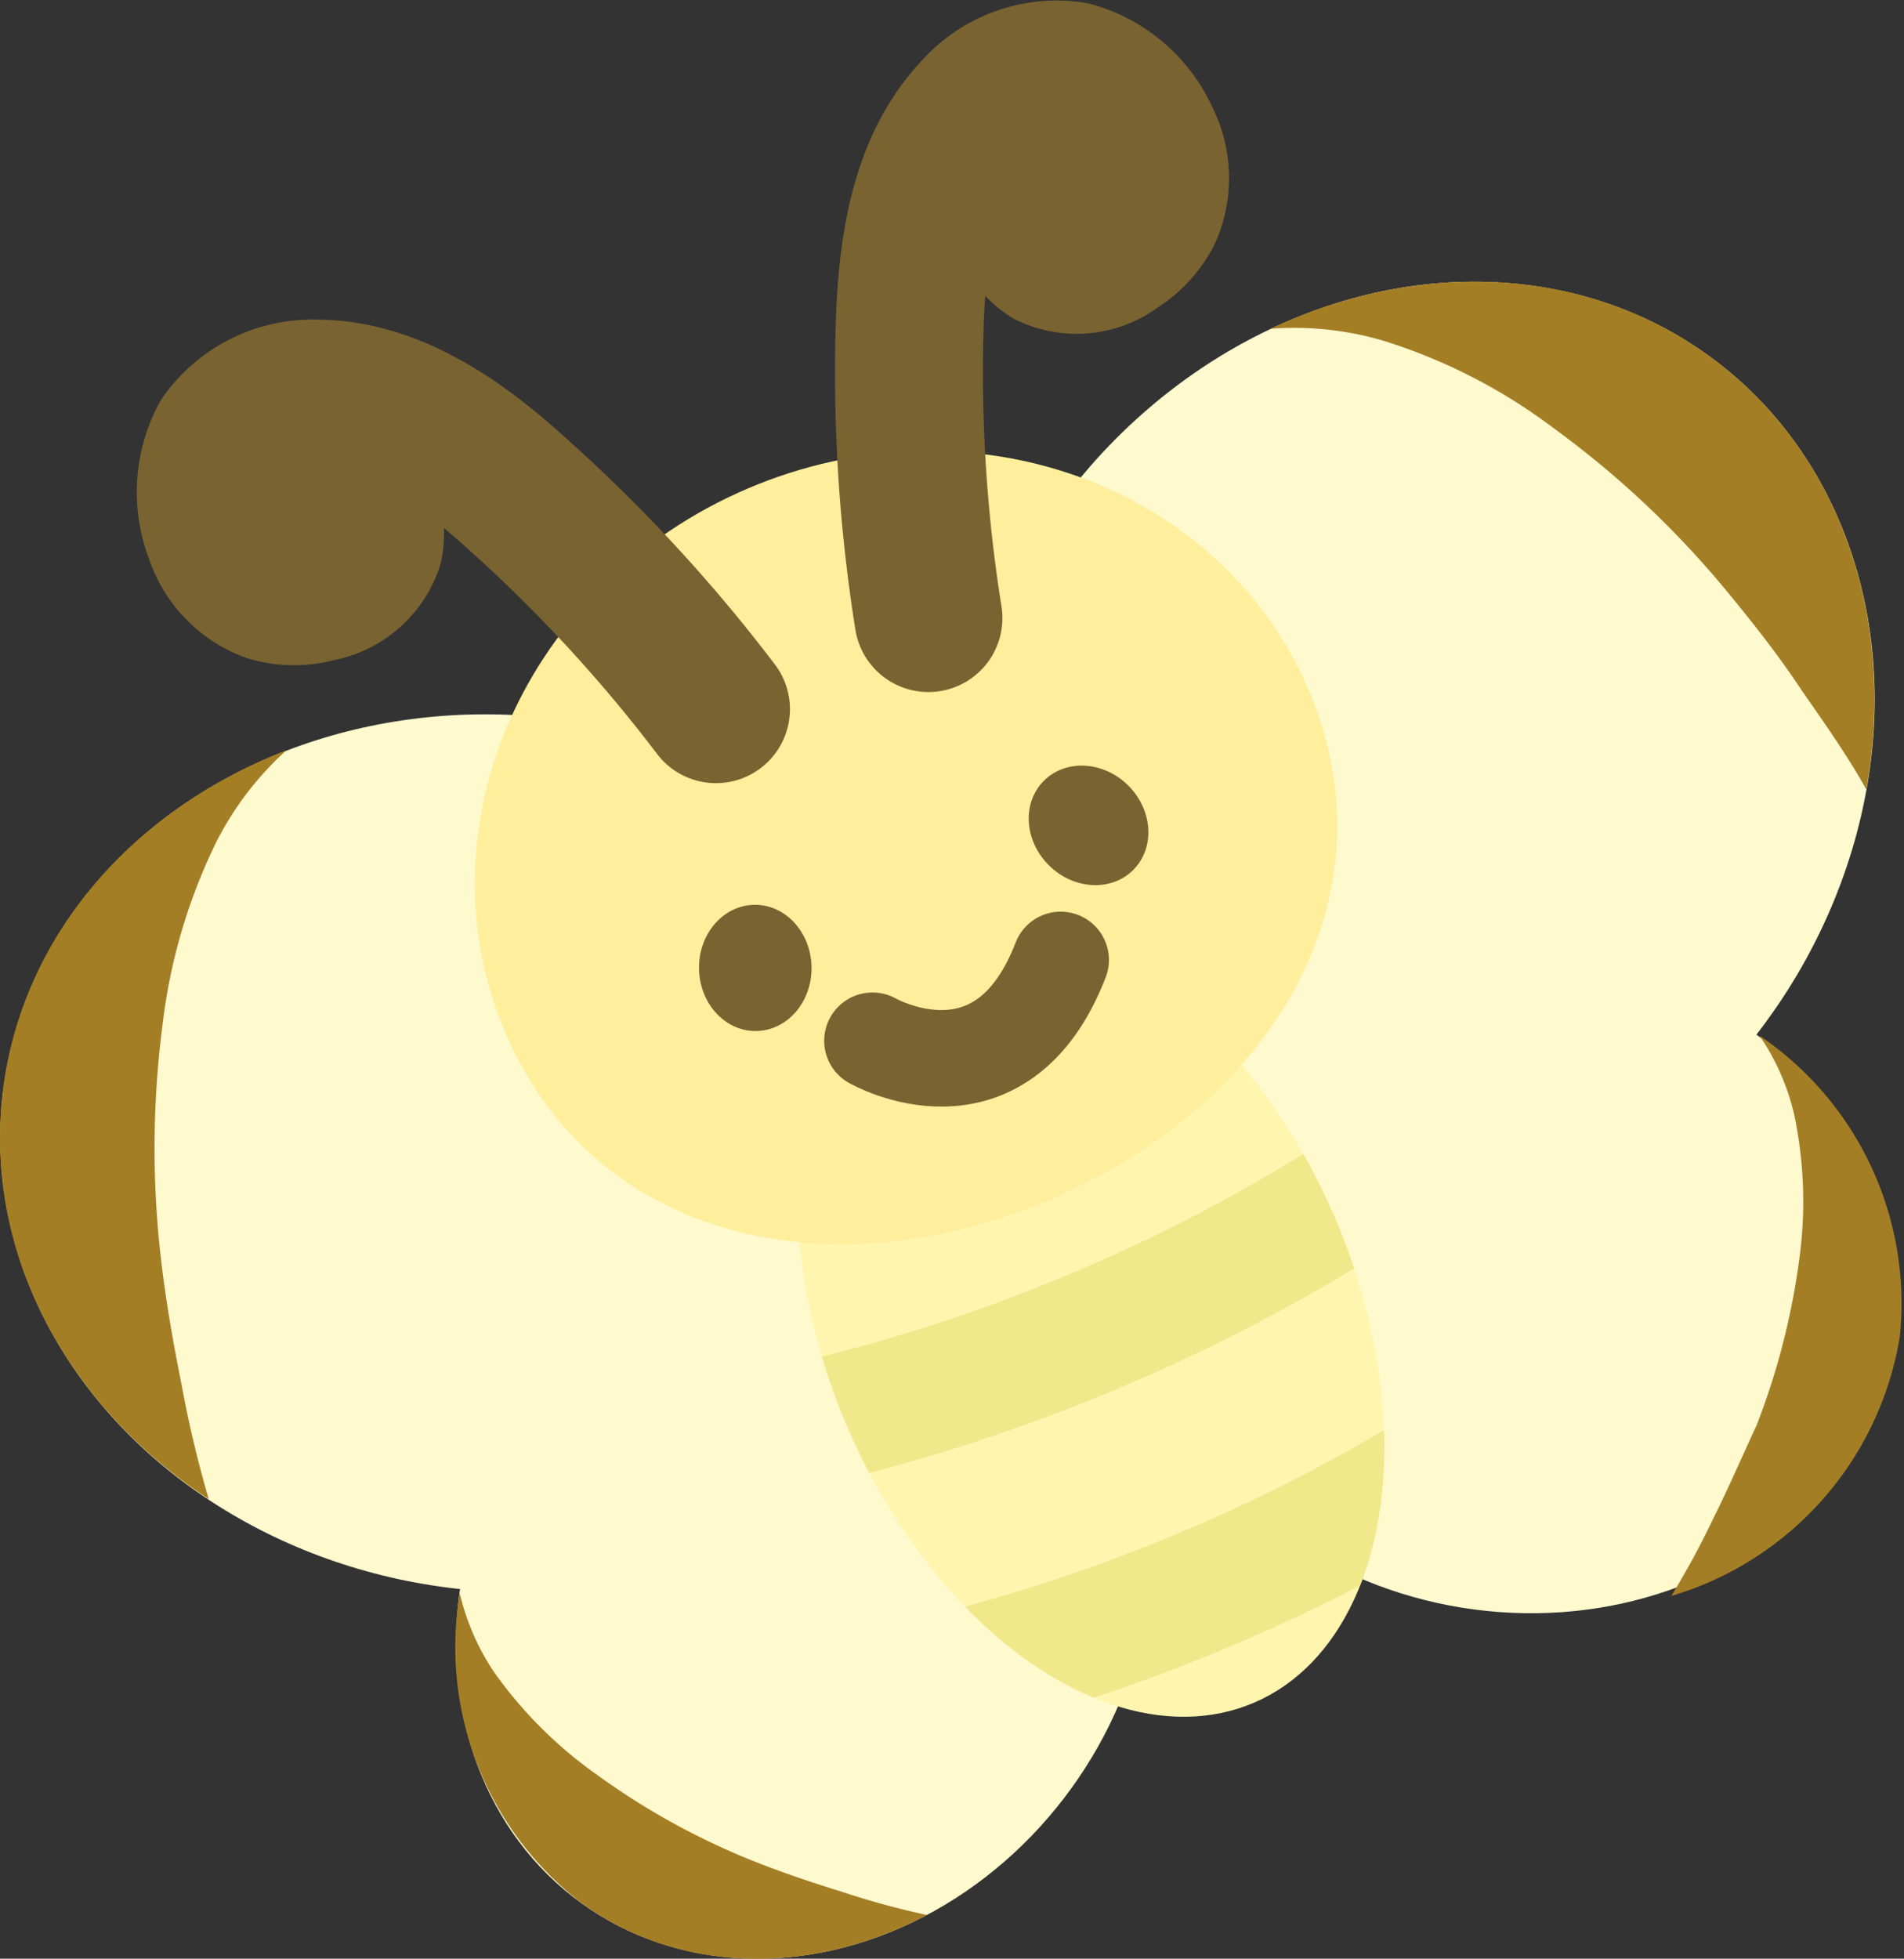
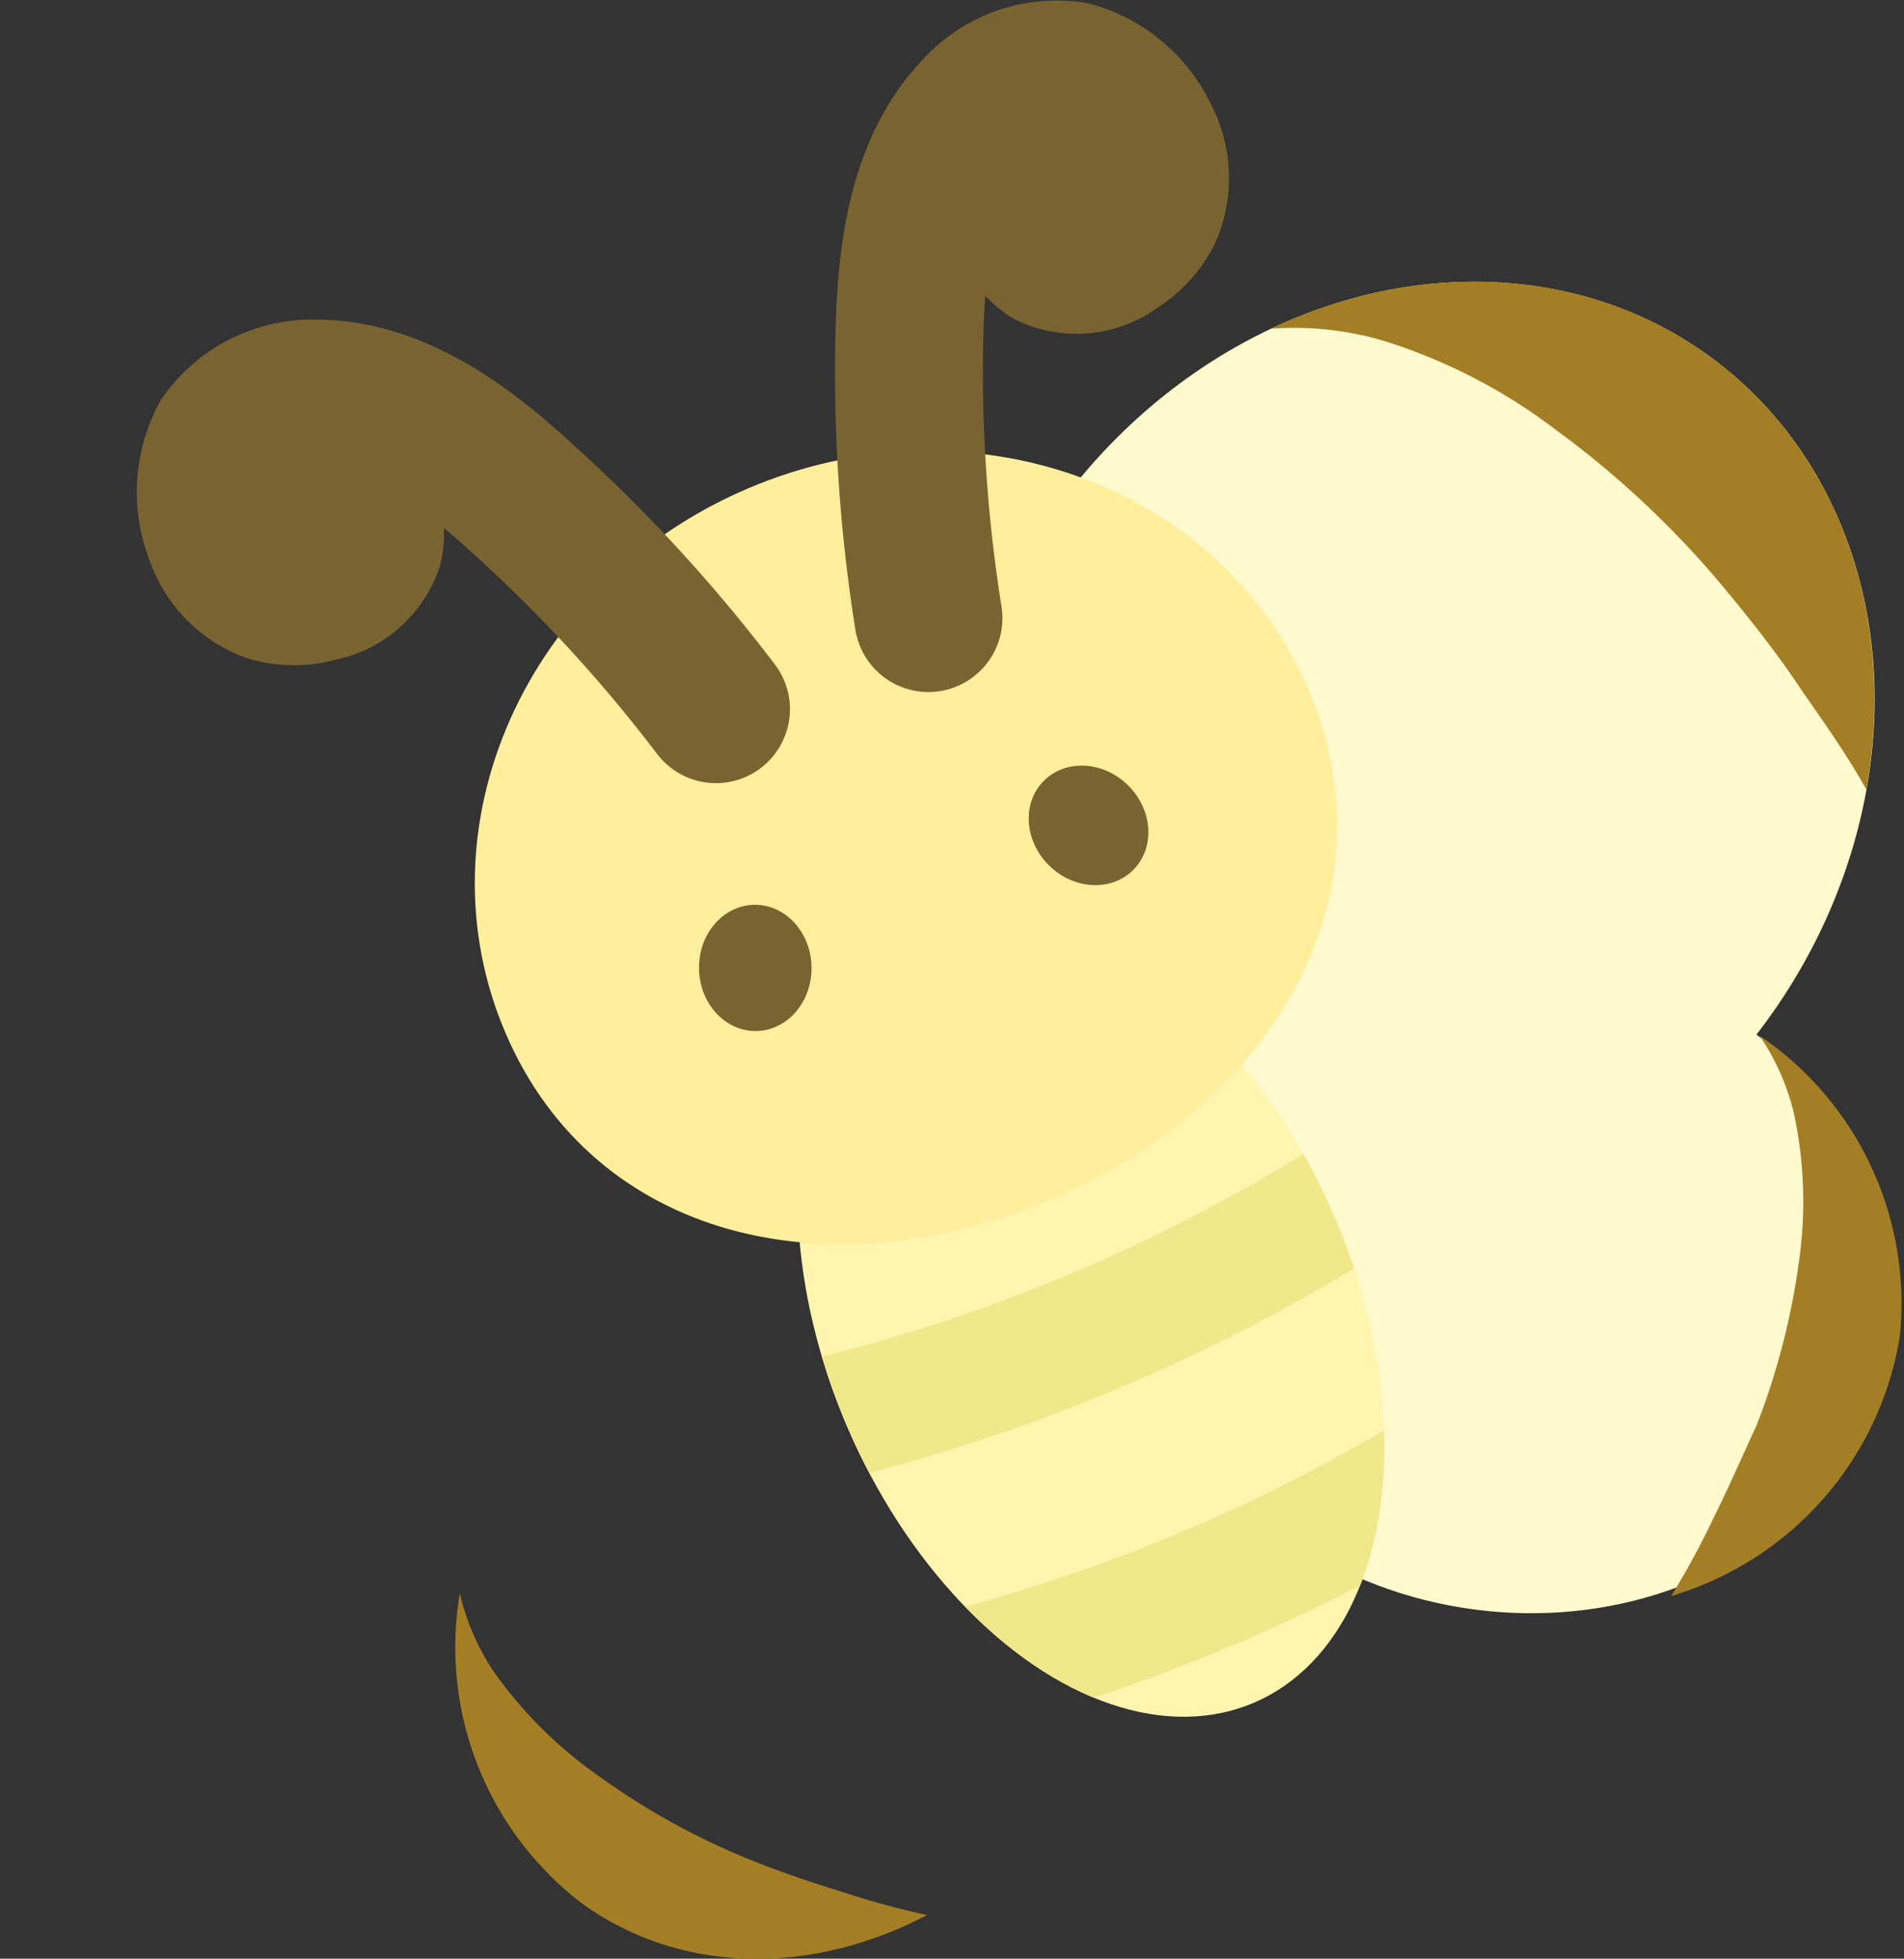
<svg xmlns="http://www.w3.org/2000/svg" viewBox="0 0 66.67 68.58">
  <rect x="0" y="0" width="66.67" height="68.58" fill="#333333" stroke="none" />
  <defs>
    <style>.cls-1{fill:#fff5af;}.cls-2{fill:#fff9ce;}.cls-3{fill:#a47e25;}.cls-4{clip-path:url(#clip-path);}.cls-5{fill:#f1e88c;}.cls-6{fill:#ffee9c;}.cls-7,.cls-9{fill:none;stroke:#796331;stroke-linecap:round;stroke-linejoin:round;}.cls-7{stroke-width:5.18px;}.cls-8{fill:#796331;}.cls-9{stroke-width:3.38px;}</style>
    <clipPath id="clip-path">
      <ellipse class="cls-1" cx="38.2" cy="46.29" rx="9.29" ry="14.5" transform="translate(-15.14 18.78) rotate(-23.19)" />
    </clipPath>
  </defs>
  <title>butterfly01</title>
  <g id="レイヤー_2" data-name="レイヤー 2">
    <g id="レイヤー_2-2" data-name="レイヤー 2">
      <g id="butterfly01">
        <ellipse class="cls-2" cx="53.39" cy="45.04" rx="11.55" ry="13.31" transform="matrix(0.13, -0.99, 0.99, 0.13, 1.6, 91.92)" />
        <path class="cls-3" d="M62.82,39A14.76,14.76,0,0,1,63,44.11a25.15,25.15,0,0,1-1.49,5.79C61,51,60.53,52.09,60,53.15a28.79,28.79,0,0,1-1.48,2.73,11.38,11.38,0,0,0,8-9.06,11.32,11.32,0,0,0-4.91-10.56A8.21,8.21,0,0,1,62.82,39Z" />
        <ellipse class="cls-2" cx="49.46" cy="26.74" rx="17.65" ry="15.33" transform="translate(-1.38 50.75) rotate(-53.68)" />
        <path class="cls-3" d="M48.44,11.93a19.55,19.55,0,0,1,6,3.09,33.16,33.16,0,0,1,5.81,5.42c1,1.2,2,2.46,2.85,3.75.78,1.12,1.58,2.25,2.25,3.45,1.05-5.87-.83-11.74-5.44-15.13-4.42-3.25-10.27-3.42-15.42-1A11.05,11.05,0,0,1,48.44,11.93Z" />
-         <ellipse class="cls-2" cx="28.15" cy="55.85" rx="13.31" ry="11.55" transform="translate(-33.59 45.88) rotate(-54.08)" />
        <path class="cls-3" d="M17.29,58.53a15,15,0,0,0,3.6,3.6,25.19,25.19,0,0,0,5.22,2.92c1.09.45,2.22.83,3.35,1.18a28.12,28.12,0,0,0,3,.82c-4,2.11-8.61,2.11-12.1-.42a11.29,11.29,0,0,1-4.26-10.84A8.36,8.36,0,0,0,17.29,58.53Z" />
-         <ellipse class="cls-2" cx="17.62" cy="40.38" rx="15.33" ry="17.65" transform="translate(-24.67 52.72) rotate(-82.69)" />
-         <path class="cls-3" d="M7.6,29.43A19.72,19.72,0,0,0,5.69,35.9a33.47,33.47,0,0,0-.08,7.94c.17,1.56.44,3.11.75,4.65a39.57,39.57,0,0,0,.95,4c-5-3.29-7.93-8.69-7.2-14.37.7-5.45,4.61-9.8,9.92-11.85A11.07,11.07,0,0,0,7.6,29.43Z" />
        <ellipse class="cls-1" cx="38.2" cy="46.29" rx="9.29" ry="14.5" transform="translate(-15.14 18.78) rotate(-23.19)" />
        <g class="cls-4">
          <path class="cls-5" d="M54.38,51.48A64.38,64.38,0,0,1,31.45,61.3c-.28-1.43-.56-2.85-.83-4.28a59.63,59.63,0,0,0,21.23-9.1Z" />
          <path class="cls-5" d="M50.5,42.43a64.3,64.3,0,0,1-22.93,9.82c-.28-1.43-.55-2.86-.83-4.28A59.73,59.73,0,0,0,48,38.87Q49.25,40.64,50.5,42.43Z" />
        </g>
        <path class="cls-6" d="M45.82,24.15c3.09,7.22-1.24,14.51-9,17.83s-16,1.43-19.11-5.79.7-15.76,8.46-19.08S42.73,16.94,45.82,24.15Z" />
        <path class="cls-7" d="M25.07,24.83a53.52,53.52,0,0,0-6.88-7.47c-2-1.83-4.41-3.58-7.14-3.58a3.82,3.82,0,0,0-3.21,1.59,4,4,0,0,0-.17,3.36,3,3,0,0,0,1.78,1.85,3,3,0,0,0,1.69,0,2.31,2.31,0,0,0,1.78-1.5,2.07,2.07,0,0,0-.12-1.18,2.28,2.28,0,0,0-1.11-1.32,1.47,1.47,0,0,0-1.65.22,1.09,1.09,0,0,0,.05,1.56,1,1,0,0,0,1.25-.12" />
        <path class="cls-7" d="M32.51,21.64a54.64,54.64,0,0,1-.66-10.14c.08-2.72.46-5.66,2.34-7.63a3.76,3.76,0,0,1,3.36-1.22A4,4,0,0,1,40.1,4.84a3,3,0,0,1,.11,2.56,3.11,3.11,0,0,1-1.15,1.24,2.26,2.26,0,0,1-2.31.25A2.07,2.07,0,0,1,36,8a2.32,2.32,0,0,1-.19-1.71,1.5,1.5,0,0,1,1.3-1,1.09,1.09,0,0,1,1.1,1.12,1,1,0,0,1-1,.81" />
        <ellipse class="cls-8" cx="26.45" cy="33.89" rx="1.97" ry="2.21" transform="translate(-0.62 0.49) rotate(-1.05)" />
        <ellipse class="cls-8" cx="38.12" cy="28.89" rx="1.97" ry="2.21" transform="translate(-9.23 35.69) rotate(-45.32)" />
-         <path class="cls-9" d="M30.55,36.44s4.5,2.58,6.59-2.83" />
      </g>
    </g>
  </g>
</svg>